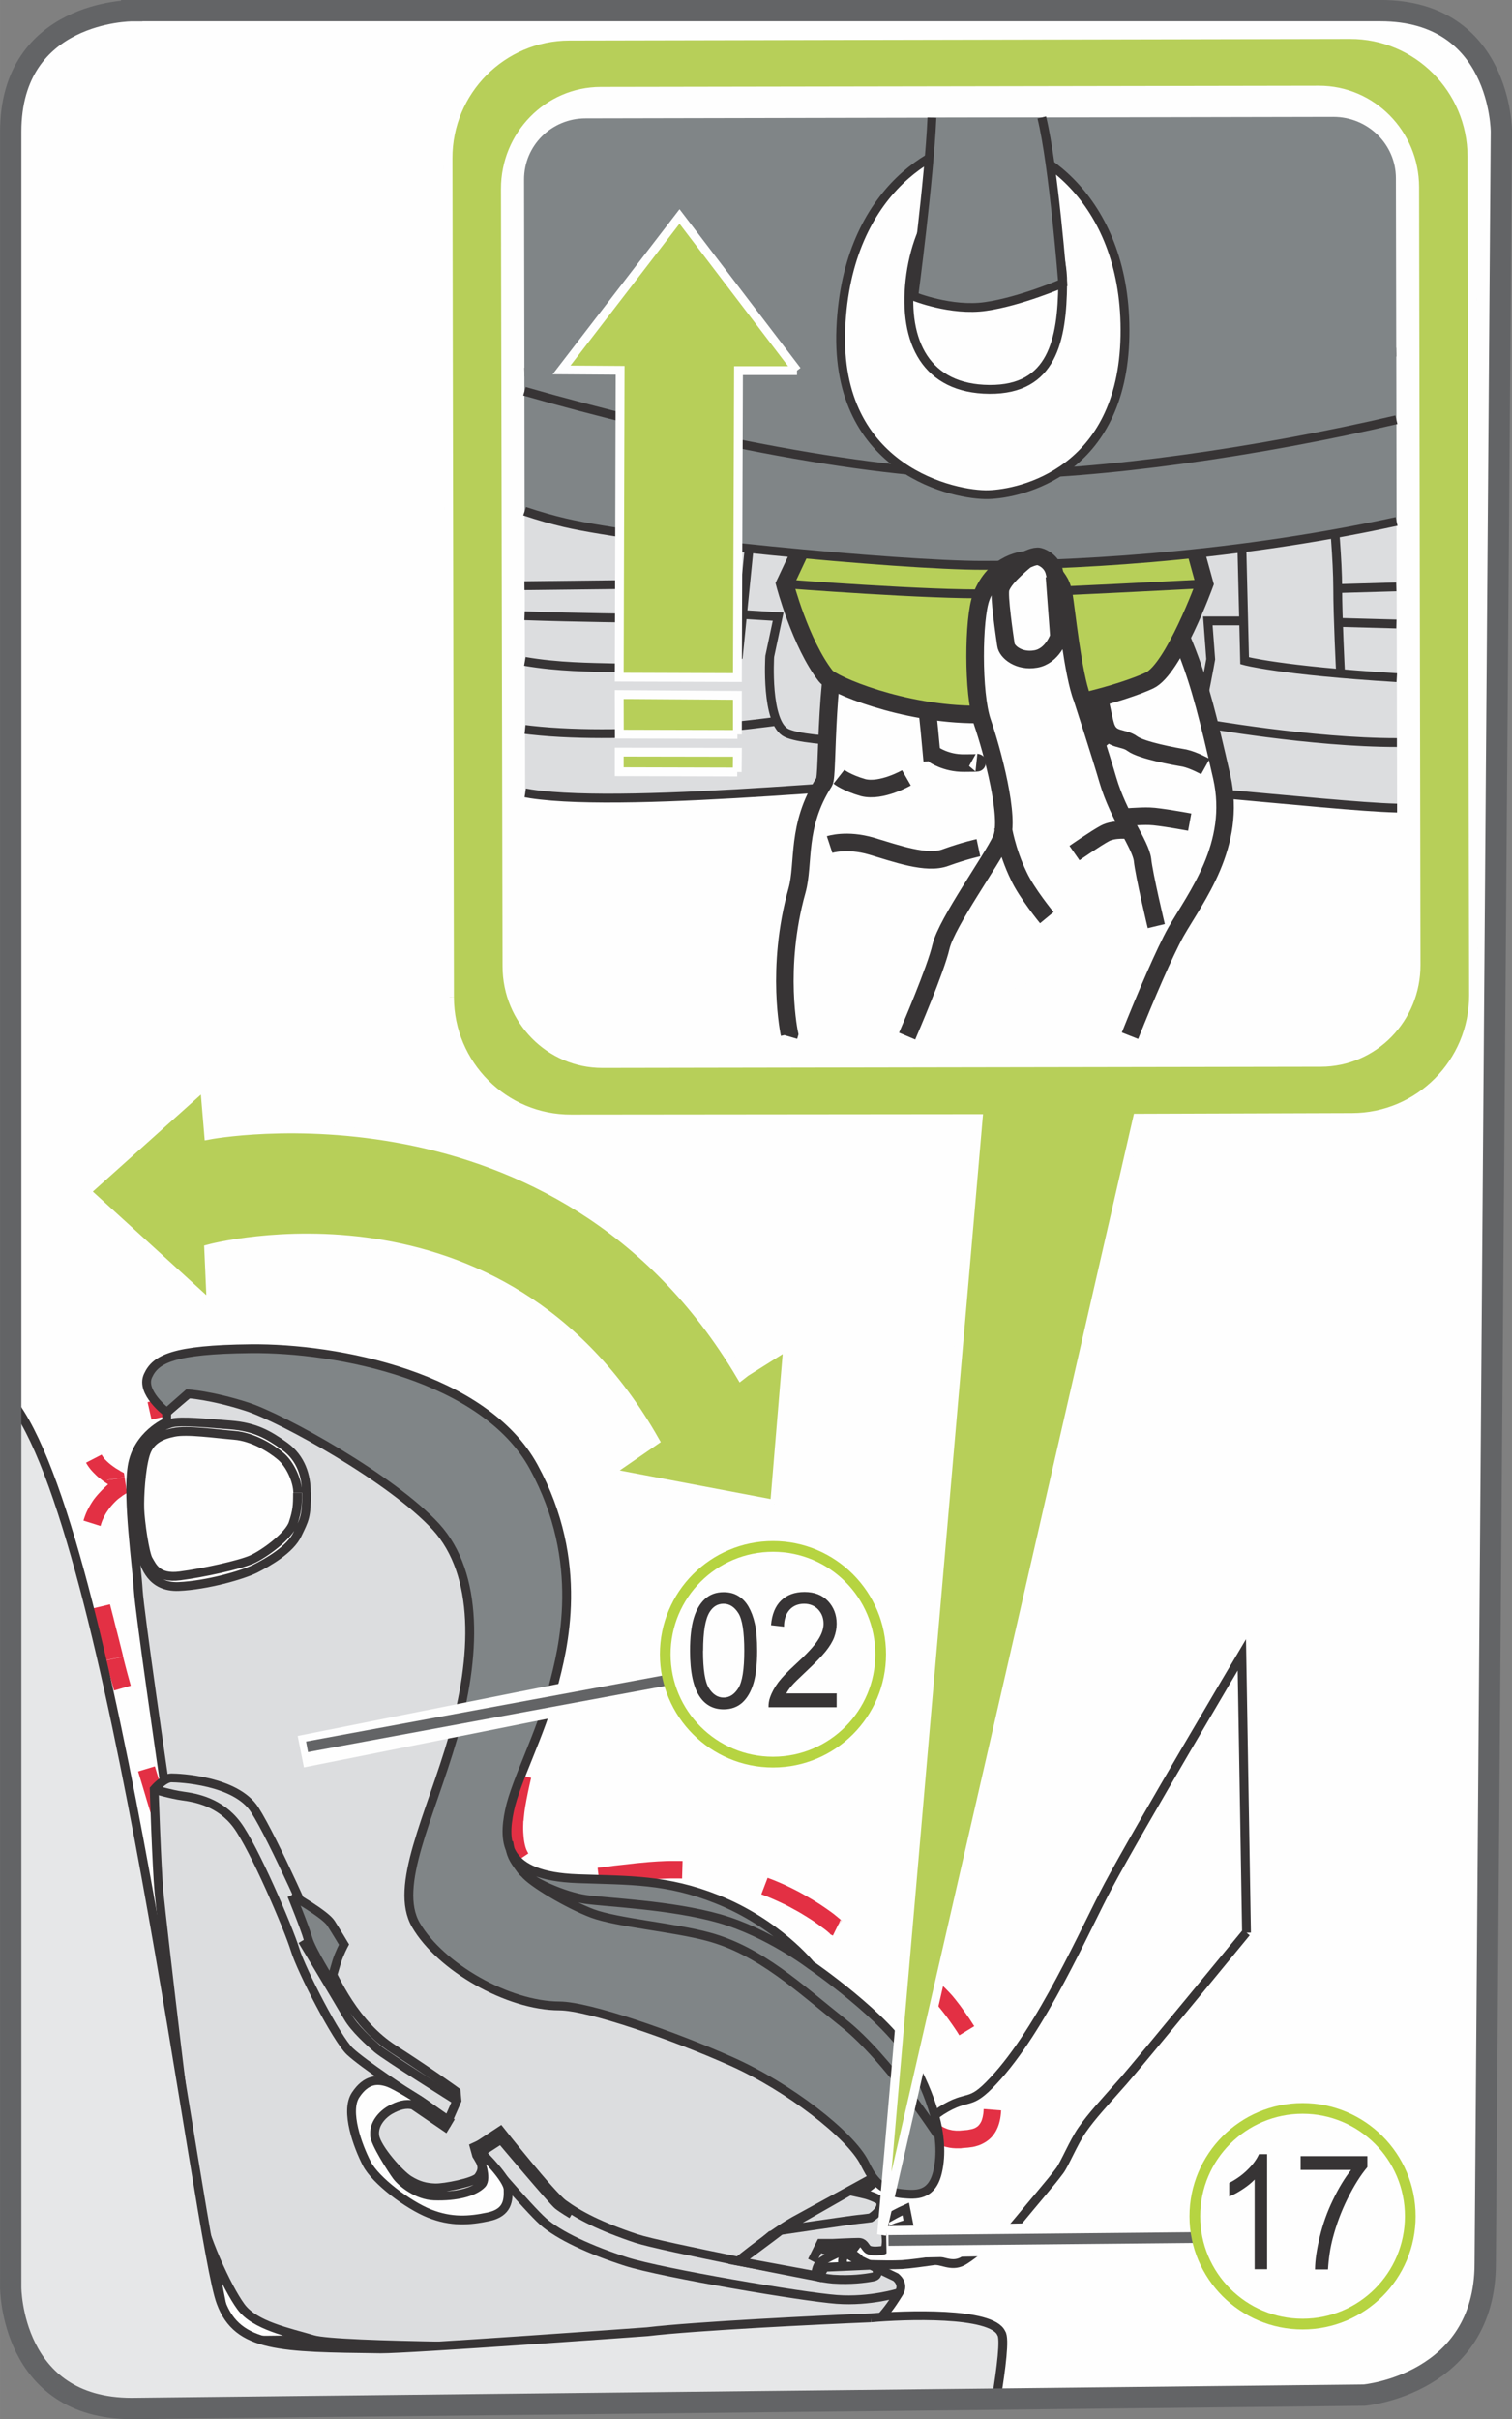
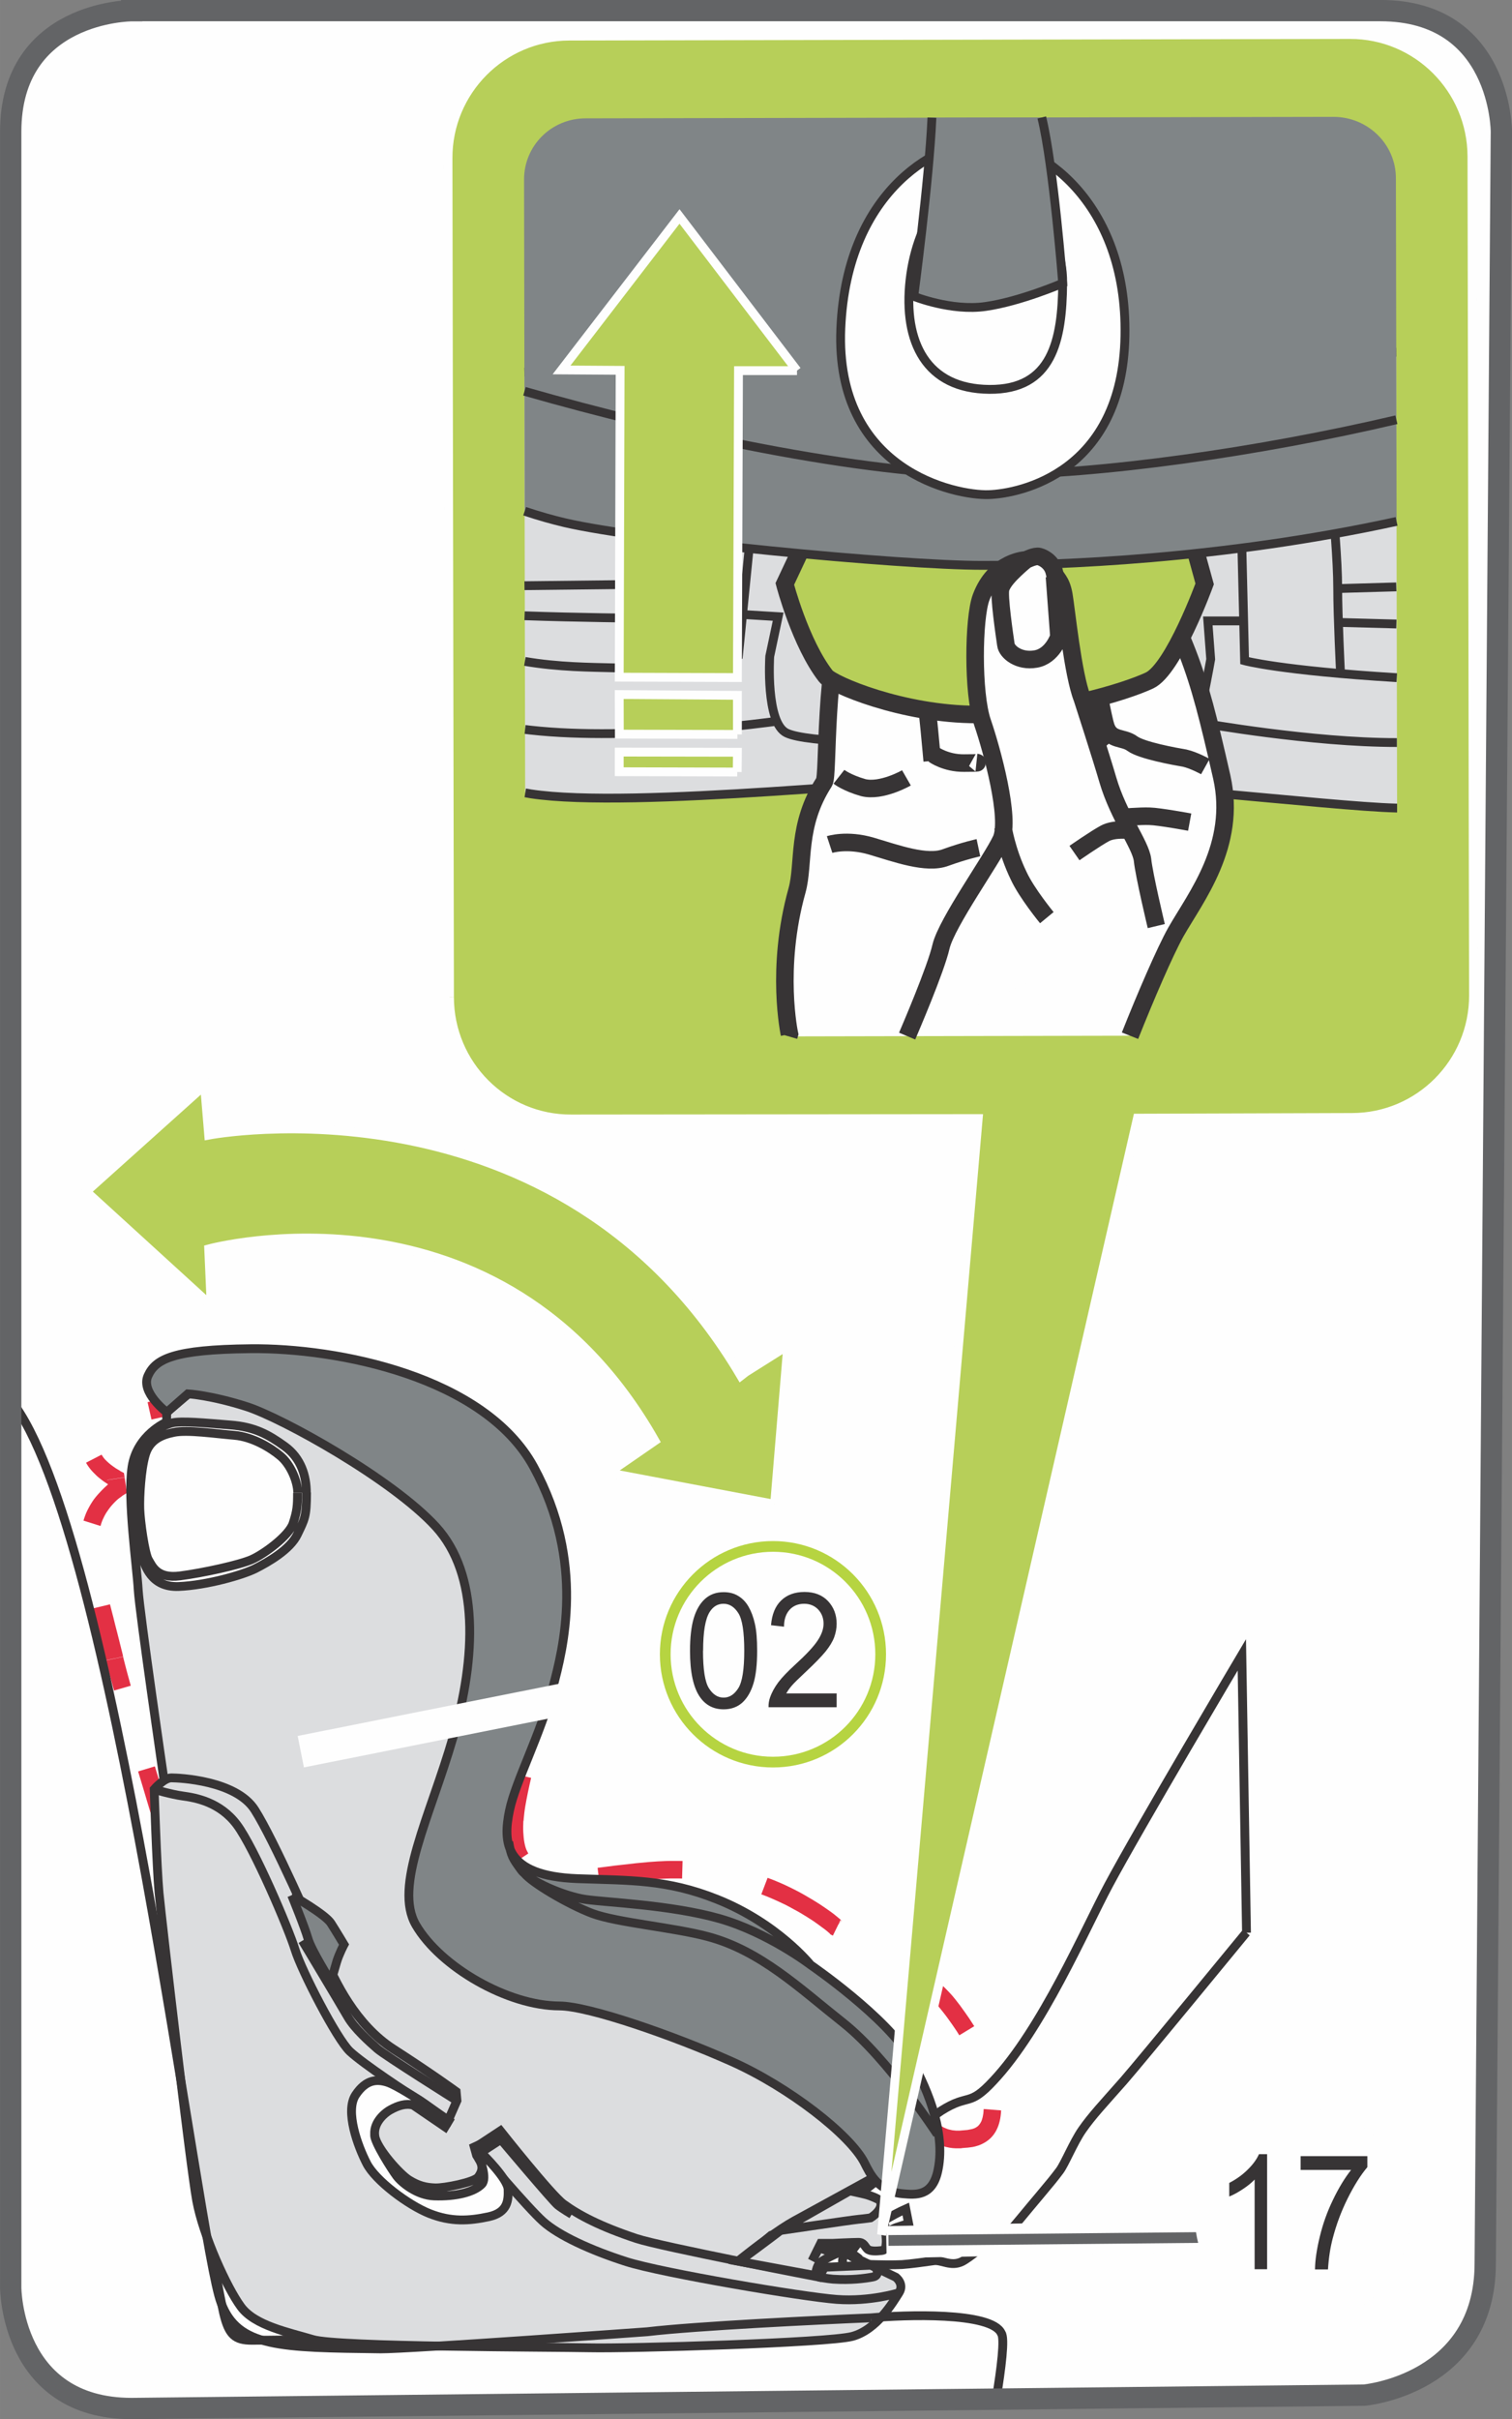
<svg xmlns="http://www.w3.org/2000/svg" xml:space="preserve" width="25mm" height="39.974mm" version="1.1" style="shape-rendering:geometricPrecision; text-rendering:geometricPrecision; image-rendering:optimizeQuality; fill-rule:evenodd; clip-rule:evenodd" viewBox="0 0 152.51 243.86">
  <rect x="0" y="0" width="152.51" height="243.86" fill="#808080" stroke="none" />
  <defs>
    <style type="text/css">
   
    .str6 {stroke:#FEFEFE;stroke-width:3.23;stroke-miterlimit:4}
    .str5 {stroke:#636466;stroke-width:2.15;stroke-miterlimit:4}
    .str7 {stroke:#636466;stroke-width:1.08;stroke-miterlimit:4}
    .str8 {stroke:#B6D441;stroke-width:1.08;stroke-miterlimit:2.613}
    .str4 {stroke:#373435;stroke-width:1.77;stroke-miterlimit:10}
    .str3 {stroke:#FEFEFE;stroke-width:0.89;stroke-miterlimit:10}
    .str2 {stroke:#FEFEFE;stroke-width:0.89;stroke-miterlimit:4}
    .str1 {stroke:#373435;stroke-width:0.89;stroke-miterlimit:10}
    .str0 {stroke:#373435;stroke-width:0.89;stroke-miterlimit:4}
    .fil8 {fill:none}
    .fil1 {fill:none;fill-rule:nonzero}
    .fil7 {fill:#B7CF59}
    .fil0 {fill:#FEFEFE;fill-rule:nonzero}
    .fil5 {fill:#E6E7E8;fill-rule:nonzero}
    .fil3 {fill:#DCDDDF;fill-rule:nonzero}
    .fil9 {fill:#373435;fill-rule:nonzero}
    .fil2 {fill:#E33044;fill-rule:nonzero}
    .fil6 {fill:#B7CF59;fill-rule:nonzero}
    .fil4 {fill:#808587;fill-rule:nonzero}
   
  </style>
  </defs>
  <g id="Слой_x0020_1">
    <path class="fil0" d="M13.28 1.08c0,0 -12.2,0 -12.2,12.2l0 217.3c0,0 0,12.2 12.2,12.2l124.33 -1.35c0,0 12.2,-1.08 12.2,-13.28l1.63 -214.88c0,0 0,-12.2 -12.2,-12.2l-125.96 0z" />
    <path class="fil0" d="M125.71 194.8c0,0 -10.69,13.02 -12.38,14.95 -2.08,2.36 -3.17,3.5 -4.18,4.95 -0.87,1.25 -1.78,3.49 -2.28,4.13 -0.51,0.68 -0.91,1.17 -2.01,2.48 -1.11,1.3 -3.02,3.69 -3.63,4.24 -0.58,0.53 -1.84,0.68 -1.84,0.68 0,0 -1.63,1.38 -2.36,1.74 -1.12,0.54 -2.04,-0.19 -2.83,-0.09 -0.82,0.12 -2.43,0.34 -3.22,0.39 -1.98,0.08 -3.72,-0.06 -3.86,-0.01 -1.26,0.59 -2.8,0.39 -1.84,-1.18 0.99,-1.61 2.39,-1.68 3.66,-1.8 0.16,-0.01 0.99,-0.59 1.47,-0.75 1.1,-0.36 1.24,-0.39 1.24,-0.39l-0.29 -1.48c0,0 -0.73,0.32 -1.72,0.89 -1.66,0.96 -2.38,0.66 -2.38,0.66 0,0 -1.08,0.44 -1.54,-0.27 -0.52,-0.76 0.24,-1.64 0.24,-1.64 0,0 0.2,-0.54 0.4,-0.79 0.23,-0.25 1.97,-1.63 2.74,-2.2 0.76,-0.56 1.13,-1.14 1.13,-1.14 0,0 0.05,-1.93 0.06,-2.89 -0.01,-1.4 0.66,-1.85 1.19,-1.48 0.62,0.43 0.91,0.96 0.91,0.96 0,0 1.5,-1.31 2.57,-2.01 2.81,-1.77 2.73,-0.3 5.24,-3.01 4.9,-5.21 9.23,-15.24 11.6,-19.68 3.08,-5.76 13.46,-23.25 13.46,-23.25l0.47 28.01z" />
    <path class="fil1 str0" d="M125.71 194.8c0,0 -10.69,13.02 -12.38,14.95 -2.08,2.36 -3.17,3.5 -4.18,4.95 -0.87,1.25 -1.78,3.49 -2.28,4.13 -0.51,0.68 -0.91,1.17 -2.01,2.48 -1.11,1.3 -3.02,3.69 -3.63,4.24 -0.58,0.53 -1.84,0.68 -1.84,0.68 0,0 -1.63,1.38 -2.36,1.74 -1.12,0.54 -2.04,-0.19 -2.83,-0.09 -0.82,0.12 -2.43,0.34 -3.22,0.39 -1.98,0.08 -3.72,-0.06 -3.86,-0.01 -1.26,0.59 -2.8,0.39 -1.84,-1.18 0.99,-1.61 2.39,-1.68 3.66,-1.8 0.16,-0.01 0.99,-0.59 1.47,-0.75 1.1,-0.36 1.24,-0.39 1.24,-0.39l-0.29 -1.48c0,0 -0.73,0.32 -1.72,0.89 -1.66,0.96 -2.38,0.66 -2.38,0.66 0,0 -1.08,0.44 -1.54,-0.27 -0.52,-0.76 0.24,-1.64 0.24,-1.64 0,0 0.2,-0.54 0.4,-0.79 0.23,-0.25 1.97,-1.63 2.74,-2.2 0.76,-0.56 1.13,-1.14 1.13,-1.14 0,0 0.05,-1.93 0.06,-2.89 -0.01,-1.4 0.66,-1.85 1.19,-1.48 0.62,0.43 0.91,0.96 0.91,0.96 0,0 1.5,-1.31 2.57,-2.01 2.81,-1.77 2.73,-0.3 5.24,-3.01 4.9,-5.21 9.23,-15.24 11.6,-19.68 3.08,-5.76 13.46,-23.25 13.46,-23.25l0.47 28.01" />
    <path class="fil2" d="M97.02 216.54l-0 0 -0.16 0.01 -0.16 0 -0.16 0 -0.16 -0 -0.15 -0.01 -0.15 -0.01 -0.15 -0.02 -0.15 -0.02 -0.14 -0.03 -0.14 -0.03 -0.14 -0.03 -0.13 -0.04 -0.13 -0.04 -0.12 -0.04 -0.13 -0.05 -0.13 -0.05 -0.12 -0.05 -0.11 -0.05 -0.11 -0.06 -0.11 -0.06 -0.11 -0.06 -0.1 -0.06 -0.1 -0.06 -0.1 -0.07 -0.1 -0.07 -0.1 -0.07 -0.09 -0.07 -0.09 -0.07 -0.09 -0.07 -0.08 -0.07 -0.08 -0.07 -0.08 -0.07 1.22 -1.28 0.06 0.05 0.06 0.05 0.06 0.05 0.06 0.05 0.06 0.05 0.06 0.05 0.06 0.04 0.06 0.04 0.07 0.04 0.07 0.04 0.06 0.04 0.07 0.04 0.07 0.04 0.07 0.03 0.07 0.03 0.07 0.03 0.07 0.03 0.08 0.03 0.08 0.03 0.08 0.02 0.08 0.02 0.09 0.02 0.09 0.02 0.09 0.02 0.09 0.01 0.1 0.01 0.1 0.01 0.1 0.01 0.11 0 0.11 0 0.11 -0 0.12 -0.01 -0 0 0.12 1.77zm0 0l-0 0 0.06 -0 -0.06 0zm3.94 -3.52l0 0 -0.03 0.27 -0.04 0.26 -0.05 0.24 -0.06 0.23 -0.07 0.22 -0.08 0.21 -0.09 0.2 -0.1 0.19 -0.11 0.18 -0.12 0.17 -0.13 0.16 -0.14 0.15 -0.14 0.13 -0.15 0.12 -0.15 0.11 -0.16 0.1 -0.16 0.09 -0.16 0.08 -0.16 0.07 -0.16 0.06 -0.16 0.05 -0.15 0.04 -0.15 0.04 -0.15 0.03 -0.15 0.02 -0.15 0.02 -0.14 0.02 -0.14 0.01 -0.13 0.01 -0.13 0.01 -0.13 0.01 -0.12 0.01 -0.12 -1.77 0.12 -0.01 0.12 -0.01 0.12 -0.01 0.12 -0.01 0.11 -0.01 0.11 -0.01 0.11 -0.02 0.1 -0.02 0.1 -0.02 0.1 -0.02 0.09 -0.02 0.09 -0.03 0.08 -0.03 0.08 -0.03 0.07 -0.04 0.07 -0.04 0.06 -0.04 0.06 -0.04 0.06 -0.05 0.05 -0.05 0.05 -0.06 0.05 -0.06 0.05 -0.07 0.05 -0.08 0.05 -0.09 0.05 -0.1 0.04 -0.12 0.04 -0.13 0.04 -0.15 0.03 -0.16 0.03 -0.18 0.02 -0.19 0 0 1.76 0.14zm0 0l0 0 -0 0.06 0 -0.06zm0.02 -0.29l-0.02 0.29 -1.76 -0.14 0.02 -0.29 1.76 0.14zm-4.61 -11.18l0 0 0.24 0.31 0.24 0.31 0.23 0.32 0.23 0.32 0.23 0.33 0.23 0.33 0.22 0.34 0.22 0.34 0.06 0.09 -1.51 0.92 -0.04 -0.07 -0.2 -0.32 -0.21 -0.31 -0.21 -0.31 -0.22 -0.31 -0.22 -0.31 -0.22 -0.3 -0.23 -0.3 -0.23 -0.29 0 0 1.39 -1.09zm-4.15 -3.67l0.02 0.02 0.48 0.34 0.47 0.35 0.46 0.35 0.45 0.36 0.43 0.36 0.41 0.37 0.39 0.37 0.37 0.38 0.35 0.38 0.32 0.39 -1.39 1.09 -0.26 -0.32 -0.29 -0.32 -0.32 -0.33 -0.35 -0.33 -0.38 -0.33 -0.4 -0.34 -0.42 -0.33 -0.43 -0.33 -0.45 -0.33 -0.45 -0.33 -0.02 -0.02 1.01 -1.45zm-7.34 -4.27l-0.21 -0.15 0.03 0.01 0.07 0.04 0.02 0.01 -0.78 1.59 -0.02 -0.01 -0.07 -0.03 -0.02 -0.01 -0.21 -0.15 1.19 -1.3zm-0.98 1.45l-0.12 -0.06 -0.1 -0.09 0.21 0.15zm-6.5 -5.78l0.2 0.07 0.52 0.2 0.5 0.21 0.48 0.21 0.46 0.22 0.45 0.22 0.43 0.22 0.41 0.22 0.39 0.22 0.37 0.22 0.36 0.21 0.34 0.21 0.32 0.2 0.3 0.2 0.28 0.19 0.26 0.18 0.24 0.17 0.22 0.16 0.2 0.15 0.17 0.14 0.15 0.12 0.13 0.11 0.11 0.09 0.09 0.08 0.06 0.06 0.04 0.03 0.02 0.02 -1.19 1.3 -0 -0 -0.03 -0.03 -0.05 -0.04 -0.07 -0.06 -0.09 -0.08 -0.11 -0.09 -0.14 -0.11 -0.16 -0.12 -0.18 -0.13 -0.2 -0.15 -0.22 -0.16 -0.24 -0.17 -0.26 -0.18 -0.28 -0.18 -0.3 -0.19 -0.31 -0.19 -0.33 -0.2 -0.35 -0.2 -0.37 -0.2 -0.38 -0.21 -0.4 -0.21 -0.42 -0.2 -0.43 -0.2 -0.45 -0.2 -0.47 -0.2 -0.48 -0.19 -0.2 -0.07 0.63 -1.65zm-17.14 -1l0.32 -0.04 0.47 -0.06 0.46 -0.06 0.46 -0.06 0.45 -0.05 0.45 -0.05 0.44 -0.05 0.44 -0.05 0.44 -0.05 0.43 -0.04 0.43 -0.04 0.43 -0.04 0.43 -0.03 0.43 -0.03 0.43 -0.02 0.43 -0.02 0.43 -0.01 0.44 -0 0.44 0 0.34 0.01 -0.05 1.77 -0.31 -0.01 -0.41 -0 -0.41 0 -0.41 0.01 -0.41 0.02 -0.41 0.02 -0.41 0.03 -0.41 0.03 -0.41 0.03 -0.42 0.04 -0.42 0.04 -0.42 0.05 -0.43 0.05 -0.44 0.05 -0.44 0.05 -0.45 0.05 -0.45 0.06 -0.46 0.06 -0.47 0.06 -0.32 0.04 -0.21 -1.76zm-7.47 -4.75l0 -0 -0.01 0.29 -0.01 0.29 -0 0.28 0.01 0.28 0.02 0.27 0.02 0.26 0.03 0.26 0.04 0.25 0.05 0.24 0.06 0.23 0.07 0.21 0.09 0.2 0.1 0.19 0.03 0.05 -1.47 0.98 -0.1 -0.17 -0.16 -0.31 -0.13 -0.31 -0.11 -0.32 -0.09 -0.32 -0.07 -0.33 -0.06 -0.33 -0.04 -0.33 -0.03 -0.33 -0.02 -0.33 -0.01 -0.33 0 -0.33 0.01 -0.32 0.01 -0.32 0 -0 1.76 0.1zm-1.76 -0.09l0 -0 0 -0.05 -0 0.05zm2.54 -4.22l-0.08 0.35 -0.09 0.39 -0.08 0.38 -0.08 0.37 -0.07 0.36 -0.07 0.35 -0.06 0.34 -0.06 0.33 -0.05 0.32 -0.04 0.3 -0.03 0.29 -0.03 0.28 -0.02 0.26 -1.76 -0.1 0.02 -0.32 0.03 -0.32 0.04 -0.33 0.05 -0.34 0.05 -0.35 0.06 -0.35 0.07 -0.36 0.07 -0.37 0.08 -0.38 0.08 -0.38 0.09 -0.39 0.09 -0.39 0.08 -0.35 1.72 0.4zm1.7 -8.6l0 0 -0.02 0.18 -1.75 -0.22 0.02 -0.15 0 0 1.76 0.19zm0 0l0 0 -0.01 0.08 0.01 -0.09zm0.1 -8.51l0 0.01 0.07 0.72 0.06 0.7 0.04 0.68 0.02 0.66 0.01 0.64 -0 0.62 -0.01 0.6 -0.02 0.58 -0.03 0.55 -0.03 0.53 -0.04 0.5 -0.04 0.47 -0.04 0.45 -0.04 0.42 -0.04 0.39 -1.76 -0.19 0.04 -0.38 0.04 -0.41 0.04 -0.43 0.04 -0.46 0.04 -0.48 0.03 -0.51 0.03 -0.53 0.02 -0.55 0.01 -0.57 0 -0.59 -0.01 -0.61 -0.02 -0.63 -0.04 -0.64 -0.05 -0.66 -0.07 -0.67 -0 -0.01 1.75 -0.2zm-5.54 -13.75l0 0 0.62 0.84 0.57 0.84 0.53 0.84 0.49 0.84 0.45 0.84 0.41 0.84 0.13 0.29 -1.62 0.7 -0.11 -0.23 -0.39 -0.78 -0.42 -0.79 -0.46 -0.79 -0.5 -0.79 -0.54 -0.79 -0.58 -0.79 0 0 1.4 -1.07zm-1.74 -1.91l0.38 0.36 0.7 0.75 0.65 0.8 -1.4 1.07 -0.58 -0.71 -0.62 -0.67 -0.38 -0.36 1.25 -1.25zm-16.07 -6.23l0.95 0.11 1.09 0.15 1.08 0.18 1.08 0.21 1.07 0.24 1.06 0.27 1.05 0.3 1.03 0.34 0.07 0.03 -0.64 1.65 -0.01 -0 -0.97 -0.32 -0.99 -0.29 -1.01 -0.26 -1.02 -0.23 -1.03 -0.2 -1.04 -0.17 -1.04 -0.15 -0.95 -0.11 0.22 -1.76zm-13.08 0.33l0 -0 0.85 -0.13 0.88 -0.12 0.91 -0.1 0.94 -0.09 0.86 -0.06 0.11 1.77 -0.83 0.06 -0.91 0.08 -0.88 0.1 -0.84 0.11 -0.81 0.12 0 -0 -0.29 -1.75zm0 0l0 -0 0.16 -0.03 -0.17 0.03zm-4.06 0.79l0.31 -0.07 0.55 -0.12 0.58 -0.12 0.61 -0.12 0.64 -0.12 0.67 -0.12 0.71 -0.12 0.29 1.75 -0.69 0.12 -0.66 0.12 -0.62 0.12 -0.59 0.12 -0.56 0.12 -0.53 0.12 -0.31 0.07 -0.39 -1.73zm-4.06 7.84l0.45 0.65 -0.02 -0.01 -0.03 -0.01 -0.05 -0.03 -0.06 -0.04 -0.07 -0.04 -0.08 -0.05 -0.1 -0.06 -0.11 -0.07 -0.12 -0.08 -0.12 -0.08 -0.13 -0.09 -0.13 -0.1 -0.14 -0.11 -0.14 -0.11 -0.14 -0.12 -0.14 -0.13 -0.14 -0.14 -0.14 -0.14 -0.14 -0.15 -0.14 -0.16 -0.13 -0.17 -0.13 -0.18 -0.12 -0.19 -0.07 -0.13 1.57 -0.81 0.02 0.04 0.06 0.1 0.07 0.1 0.08 0.11 0.09 0.11 0.1 0.1 0.1 0.1 0.11 0.1 0.11 0.1 0.11 0.09 0.11 0.09 0.11 0.08 0.11 0.08 0.1 0.07 0.1 0.07 0.09 0.06 0.09 0.05 0.08 0.05 0.07 0.04 0.06 0.03 0.04 0.03 0.03 0.02 0.02 0.01 -0 0 0.45 0.65 -1.75 0.26zm1.29 -0.91l0.39 0.21 0.07 0.44 -0.45 -0.65zm0.6 1.64l-0.41 0.89 -1.33 -0.62 -0.15 -0.99 1.75 -0.26 0.15 0.99zm0 0l0.09 0.58 -0.5 0.31 0.41 -0.89zm-4.29 3.38l0.06 -0.21 0.1 -0.29 0.11 -0.28 0.12 -0.26 0.13 -0.25 0.13 -0.24 0.14 -0.23 0.14 -0.22 0.14 -0.2 0.15 -0.19 0.15 -0.18 0.15 -0.17 0.15 -0.16 0.14 -0.15 0.14 -0.14 0.13 -0.13 0.13 -0.12 0.12 -0.11 0.11 -0.1 0.11 -0.08 0.1 -0.07 0.09 -0.06 0.08 -0.05 0.06 -0.04 0.05 -0.03 0.04 -0.03 0.02 -0.01 0.92 1.51 0 -0 -0.01 0 -0.03 0.02 -0.04 0.03 -0.05 0.04 -0.06 0.04 -0.07 0.05 -0.08 0.06 -0.09 0.07 -0.09 0.08 -0.1 0.09 -0.1 0.1 -0.11 0.11 -0.11 0.12 -0.11 0.12 -0.11 0.13 -0.11 0.14 -0.11 0.15 -0.11 0.16 -0.11 0.16 -0.1 0.17 -0.1 0.18 -0.09 0.19 -0.09 0.19 -0.08 0.2 -0.07 0.21 -0.06 0.21 -1.68 -0.53zm2.26 14.08l-0 -0 -0.04 -0.21 -0.05 -0.23 -0.06 -0.26 -0.07 -0.29 -0.08 -0.31 -0.08 -0.33 -0.09 -0.35 -0.09 -0.36 -0.1 -0.38 -0.1 -0.39 -0.1 -0.4 -0.11 -0.41 -0.11 -0.42 -0.11 -0.43 -0.11 -0.44 -0.01 -0.03 1.72 -0.41 0.01 0.02 0.11 0.43 0.11 0.43 0.11 0.42 0.1 0.41 0.1 0.4 0.1 0.39 0.1 0.38 0.09 0.36 0.09 0.35 0.08 0.33 0.08 0.31 0.07 0.29 0.07 0.27 0.06 0.25 0.05 0.23 -0 -0 -1.73 0.36zm0 0l-0 -0 -0.03 -0.13 0.03 0.13zm0.82 3.03l-0.12 -0.43 -0.16 -0.58 -0.15 -0.53 -0.13 -0.47 -0.11 -0.41 -0.08 -0.34 -0.06 -0.27 1.73 -0.36 0.05 0.22 0.08 0.31 0.1 0.39 0.12 0.46 0.14 0.52 0.16 0.58 0.12 0.43 -1.7 0.49zm4.78 15.89l-0.08 -0.18 -0.01 -0.05 -0.04 -0.14 -0.07 -0.22 -0.09 -0.3 -0.11 -0.38 -0.14 -0.44 -0.15 -0.51 -0.17 -0.57 -0.19 -0.62 -0.2 -0.66 -0.21 -0.7 -0.22 -0.74 -0.23 -0.77 -0.24 -0.79 -0.2 -0.66 1.69 -0.51 0.2 0.66 0.24 0.79 0.23 0.76 0.22 0.74 0.21 0.7 0.2 0.66 0.19 0.62 0.17 0.56 0.15 0.51 0.14 0.44 0.11 0.38 0.09 0.3 0.07 0.22 0.04 0.14 0.01 0.05 -0.08 -0.18 -1.53 0.88zm0 0l-0.05 -0.09 -0.03 -0.1 0.08 0.18zm0.31 0.54l-0.31 -0.54 1.53 -0.88 0.31 0.54 -1.53 0.88zm8.1 10.57l-1.41 1.05 -0.12 -0.16 -2.35 -4.09 1.53 -0.88 2.35 4.09zm-1.41 1.05l-0.07 -0.08 -0.05 -0.09 0.12 0.16zm2.57 2.76l-2.57 -2.76 1.29 -1.21 2.57 2.76 -1.29 1.21zm11.56 12.43l-5.78 -6.21 1.29 -1.21 5.78 6.21 -1.29 1.21zm11.83 9.69l-0.97 1.43 -0.29 -0.2 -4.67 -4.8 1.26 -1.24 4.67 4.8zm-0.97 1.43l-0.16 -0.07 -0.13 -0.13 0.29 0.2zm1.65 0.7l-1.65 -0.7 0.68 -1.63 1.65 0.7 -0.68 1.63zm11.59 2.97l-0.68 1.63 -3.09 -1.31 0.68 -1.63 3.09 1.31z" />
    <path class="fil1 str0" d="M31.57 235.83c0,0 -4.49,0.07 -6.17,0.07 -1.68,0 -2.32,-0.52 -2.84,-2.72 -0.52,-2.2 -1.68,-9.07 -1.68,-9.07" />
    <path class="fil3" d="M89.48 218.74c0,0 -9.61,-12.77 -14.98,-13.65 -5.37,-0.88 -21.48,-6.13 -21.48,-6.13l-8.74 -7.64 4.13 -19.29 -1.75 -21.91 -13.49 -7.64 -13.24 -2.76 -3.12 2.63 0 1c0,0 -2.99,1.25 -3.49,4.51 -0.5,3.26 0.5,10.14 0.62,12.4 0.13,2.25 2.62,19.28 2.62,19.28l5 12.9 12.67 18.61 7.8 10.94 11.61 7.14 17.36 1.63c0,0 6.12,-5.26 9.11,-6.89 2.99,-1.63 9.36,-5.13 9.36,-5.13z" />
    <path class="fil1 str1" d="M89.48 218.74c0,0 -9.61,-12.77 -14.98,-13.65 -5.37,-0.88 -21.48,-6.13 -21.48,-6.13l-8.74 -7.64 4.13 -19.29 -1.75 -21.91 -13.49 -7.64 -13.24 -2.76 -3.12 2.63 0 1c0,0 -2.99,1.25 -3.49,4.51 -0.5,3.26 0.5,10.14 0.62,12.4 0.13,2.25 2.62,19.28 2.62,19.28l5 12.9 12.67 18.61 7.8 10.94 11.61 7.14 17.36 1.63c0,0 6.12,-5.26 9.11,-6.89 2.99,-1.63 9.36,-5.13 9.36,-5.13" />
    <path class="fil3" d="M86.55 227.72l3.8 1.82c0,0 0.9,0.66 0.33,1.57 -0.58,0.92 -2.23,3.73 -4.71,4.4 -2.47,0.66 -22.62,1.24 -26.5,1.15 -3.88,-0.08 -25.43,-0.08 -27.9,-0.83 -2.48,-0.74 -5.87,-1.4 -7.27,-3.31 -1.4,-1.9 -3.8,-7.12 -4.46,-10.68 -0.66,-3.56 -3.55,-28.4 -3.8,-31.05 -0.24,-2.64 -0.49,-10.43 -0.49,-10.43 0,0 0.99,-1.15 1.73,-1.15 0.75,0 6.53,0.24 8.42,3.23 1.9,2.98 5.95,12.17 7.02,14.74 1.07,2.57 3.17,6.92 6.94,9.35 3.92,2.52 6.35,4.3 6.35,4.3l0.08 0.91 -0.91 2.07c0,0 -2.31,-0.99 -2.72,-1.49 -0.41,-0.5 -4.7,-0.5 -4.7,-0.5l-0.91 3.89 2.56 4.88 5.45 1.74 5.54 -0.91 -1.49 -3.48 -0.58 -1.74 2.14 -1.41c0,0 5.1,6.45 6.36,7.37 1.56,1.14 3.72,2.27 7.35,3.48 2.54,0.84 18.42,3.89 18.42,3.89l0.57 -0.99 3.88 -0.17 -0.49 -0.66z" />
    <path class="fil1 str1" d="M86.55 227.72l3.8 1.82c0,0 0.9,0.66 0.33,1.57 -0.58,0.92 -2.23,3.73 -4.71,4.4 -2.47,0.66 -22.62,1.24 -26.5,1.15 -3.88,-0.08 -25.43,-0.08 -27.9,-0.83 -2.48,-0.74 -5.87,-1.4 -7.27,-3.31 -1.4,-1.9 -3.8,-7.12 -4.46,-10.68 -0.66,-3.56 -3.55,-28.4 -3.8,-31.05 -0.24,-2.64 -0.49,-10.43 -0.49,-10.43 0,0 0.99,-1.15 1.73,-1.15 0.75,0 6.53,0.24 8.42,3.23 1.9,2.98 5.95,12.17 7.02,14.74 1.07,2.57 3.17,6.92 6.94,9.35 3.92,2.52 6.35,4.3 6.35,4.3l0.08 0.91 -0.91 2.07c0,0 -2.31,-0.99 -2.72,-1.49 -0.41,-0.5 -4.7,-0.5 -4.7,-0.5l-0.91 3.89 2.56 4.88 5.45 1.74 5.54 -0.91 -1.49 -3.48 -0.58 -1.74 2.14 -1.41c0,0 5.1,6.45 6.36,7.37 1.56,1.14 3.72,2.27 7.35,3.48 2.54,0.84 18.42,3.89 18.42,3.89l0.57 -0.99 3.88 -0.17 -0.49 -0.66" />
    <path class="fil4" d="M29.42 191.04c0,0 3.38,1.91 3.96,2.82 0.58,0.91 1.32,2.15 1.32,2.15 0,0 -0.49,0.92 -0.74,1.74 -0.24,0.83 -0.58,1.99 -0.58,1.99 0,0 -1.98,-3.15 -2.31,-4.31 -0.33,-1.16 -1.65,-4.39 -1.65,-4.39z" />
    <path class="fil1 str0" d="M29.42 191.04c0,0 3.38,1.91 3.96,2.82 0.58,0.91 1.32,2.15 1.32,2.15 0,0 -0.49,0.92 -0.74,1.74 -0.24,0.83 -0.58,1.99 -0.58,1.99 0,0 -1.98,-3.15 -2.31,-4.31 -0.33,-1.16 -1.65,-4.39 -1.65,-4.39m61.26 40.07c0,0 -2.89,0.92 -6.28,0.67 -3.38,-0.25 -17.58,-2.65 -21.21,-3.8 -3.63,-1.16 -6.85,-2.65 -8.42,-4.06 -1.57,-1.41 -6.19,-6.87 -6.19,-6.87m-3.38 -3.23c0,0 -2.47,-1.91 -3.22,-2.32 -0.74,-0.41 -5.37,-3.48 -6.69,-4.72 -1.32,-1.24 -4.87,-8.11 -5.53,-10.26 -0.66,-2.15 -4.13,-10.26 -5.86,-12.58 -1.73,-2.32 -4.21,-2.73 -5.45,-2.9 -1.24,-0.17 -2.89,-0.67 -2.89,-0.67" />
    <path class="fil0" d="M43.01 212.18c-0.57,-0.4 -3.02,-2.01 -3.97,-2.3 -0.95,-0.29 -2.09,-0.34 -3.17,1.29 -1.09,1.64 0.23,5.19 1.12,6.91 0.88,1.72 4.17,4.19 6.34,5.05 2.18,0.86 3.98,0.74 5.95,0.32 1.97,-0.43 2,-1.69 1.97,-2.76 -0.03,-1.06 -2.52,-3.5 -2.52,-3.5l-0.41 -0.99 -0.48 0.22 0.23 0.83c0,0 0.25,0.4 0.37,0.63 0.28,0.56 0.2,1.01 -0.2,1.56 -0.4,0.54 -3.4,1.13 -4.34,1.1 -0.95,-0.03 -1.69,-0.21 -2.63,-0.79 -0.94,-0.57 -3.26,-3.18 -3.46,-4.41 -0.2,-1.24 0.8,-2.24 1.57,-2.67 0.77,-0.43 1.56,-0.68 2.3,-0.47l3.21 2.19 0.38 -0.63 -2.27 -1.58z" />
    <path class="fil1 str0" d="M43.01 212.18c-0.57,-0.4 -3.02,-2.01 -3.97,-2.3 -0.95,-0.29 -2.09,-0.34 -3.17,1.29 -1.09,1.64 0.23,5.19 1.12,6.91 0.88,1.72 4.17,4.19 6.34,5.05 2.18,0.86 3.98,0.74 5.95,0.32 1.97,-0.43 2,-1.69 1.97,-2.76 -0.03,-1.06 -2.52,-3.5 -2.52,-3.5l-0.41 -0.99 -0.48 0.22 0.23 0.83c0,0 0.25,0.4 0.37,0.63 0.28,0.56 0.2,1.01 -0.2,1.56 -0.4,0.54 -3.4,1.13 -4.34,1.1 -0.95,-0.03 -1.69,-0.21 -2.63,-0.79 -0.94,-0.57 -3.26,-3.18 -3.46,-4.41 -0.2,-1.24 0.8,-2.24 1.57,-2.67 0.77,-0.43 1.56,-0.68 2.3,-0.47l3.21 2.19 0.38 -0.63 -2.27 -1.58m5.07 5.07l2.46 -1.6 -0.07 -0.85m-2.05 2.86c0,0 0.75,1.92 0.19,2.5 -0.77,0.8 -2.59,1.27 -4.81,1.19 -1.72,-0.06 -3.26,-1.32 -3.78,-2.01 -0.51,-0.69 -2.23,-3.38 -2.23,-4.13m48.93 12.52c0,0 -1.36,-1.15 -2.73,-1.6 -1.38,-0.46 -3.65,-0.87 -4.84,-0.87 -1.19,0 -1.35,0.05 -1.35,0.05l-0.75 0.63c0,0 3.85,-0.12 5.15,0.12 1.31,0.24 3.19,1.04 3.48,1.25 0.29,0.23 1.12,0.63 1.12,0.63m1.54 0.61c0,0 0.51,0.82 -0.29,0.97 -0.8,0.15 -2.2,0.34 -4.02,0.22 -0.56,-0.04 -1.55,-0.24 -1.62,-0.22" />
    <path class="fil3" d="M85.72 220.85c0.07,0.05 2.75,0.44 3.05,1.05 0.29,0.6 0.67,3.56 0.62,4.17 -0.05,0.61 -0.1,0.75 -0.51,0.79 -0.42,0.05 -1.14,0.1 -1.4,-0.17 -0.27,-0.27 -0.34,-0.66 -0.9,-0.66 -0.56,0 -2.61,0.1 -2.61,0.1l-1.19 0 -0.87 1.76 0.71 -1.3 1.74 0.58c0,0 -1.04,0.46 -1.55,0.83 -0.51,0.36 -0.55,1.38 -0.55,1.38l-7.71 -1.43c0,0 3.67,-2.7 4.17,-3.12 0.5,-0.43 7.42,-3.98 7.42,-3.98l-0.43 0z" />
    <path class="fil1 str1" d="M85.72 220.85c0.07,0.05 2.75,0.44 3.05,1.05 0.29,0.6 0.67,3.56 0.62,4.17 -0.05,0.61 -0.1,0.75 -0.51,0.79 -0.42,0.05 -1.14,0.1 -1.4,-0.17 -0.27,-0.27 -0.34,-0.66 -0.9,-0.66 -0.56,0 -2.61,0.1 -2.61,0.1l-1.19 0 -0.87 1.76 0.71 -1.3 1.74 0.58c0,0 -1.04,0.46 -1.55,0.83 -0.51,0.36 -0.55,1.38 -0.55,1.38l-7.71 -1.43c0,0 3.67,-2.7 4.17,-3.12 0.5,-0.43 7.42,-3.98 7.42,-3.98l-0.43 0" />
    <line class="fil1 str0" x1="85.79" y1="227.08" x2="86.51" y2="226.13" />
    <path class="fil3" d="M78.73 224.83c0,0 7.11,-1.05 7.83,-1.12 0.73,-0.07 1.25,-0.15 1.25,-0.15 0,0 1.5,-0.9 0.9,-1.8 0,0 -0.81,-0.43 -1.52,-0.59 -0.71,-0.17 -1.48,-0.33 -1.48,-0.33l-6.99 3.98z" />
    <path class="fil1 str1" d="M78.73 224.83c0,0 7.11,-1.05 7.83,-1.12 0.73,-0.07 1.25,-0.15 1.25,-0.15 0,0 1.5,-0.9 0.9,-1.8 0,0 -0.81,-0.43 -1.52,-0.59 -0.71,-0.17 -1.48,-0.33 -1.48,-0.33l-6.99 3.98" />
    <path class="fil0" d="M30.9 150.44c0,-1.65 -0.53,-3.46 -2.18,-4.65 -1.65,-1.19 -3.03,-1.96 -5.47,-2.15 -2.45,-0.19 -5.02,-0.46 -5.97,-0.19 -0.96,0.27 -2.64,1.04 -3.14,2.99 -0.5,1.96 -0.69,4.34 -0.61,5.45 0.08,1.12 0.42,4.23 0.77,5.03 0.35,0.81 0.88,3.11 3.72,3 2.83,-0.12 6.43,-1.15 7.73,-1.8 1.3,-0.66 3.52,-1.92 4.25,-3.46 0.73,-1.53 0.92,-1.76 0.92,-4.22z" />
    <path class="fil1 str0" d="M30.9 150.44c0,-1.65 -0.53,-3.46 -2.18,-4.65 -1.65,-1.19 -3.03,-1.96 -5.47,-2.15 -2.45,-0.19 -5.02,-0.46 -5.97,-0.19 -0.96,0.27 -2.64,1.04 -3.14,2.99 -0.5,1.96 -0.69,4.34 -0.61,5.45 0.08,1.12 0.42,4.23 0.77,5.03 0.35,0.81 0.88,3.11 3.72,3 2.83,-0.12 6.43,-1.15 7.73,-1.8 1.3,-0.66 3.52,-1.92 4.25,-3.46 0.73,-1.53 0.92,-1.76 0.92,-4.22m-0.89 0.04c0,-1.15 -0.72,-2.84 -1.72,-3.69 -1,-0.85 -2.84,-1.96 -4.67,-2.11 -1.84,-0.15 -4.75,-0.58 -6.09,-0.3 -1.34,0.27 -2.49,0.8 -2.91,2.31 -0.43,1.49 -0.58,4.14 -0.54,5.41 0.04,1.27 0.5,4.53 0.88,5.14 0.38,0.62 0.84,1.92 3.18,1.61 2.33,-0.3 6.01,-1.11 7.23,-1.65 1.23,-0.54 3.75,-2.38 4.17,-3.64 0.42,-1.27 0.45,-1.81 0.45,-3.07m16.08 61.26c0,0 -7.22,-4.53 -8.03,-5.23 -0.81,-0.71 -2.3,-2.04 -2.97,-3.2 -0.91,-1.57 -4.59,-7.7 -4.59,-7.7m20.03 20.04c0,0 5.25,6.24 5.74,6.62 0.48,0.38 1.4,0.92 1.4,0.92" />
-     <path class="fil5" d="M87.86 233.64c3.3,-0.3 12.2,-0.63 13.14,1.56 0.37,0.49 -0,3.49 -0.52,6.64l-87.2 0.94 0 0c-12.2,0 -12.2,-12.2 -12.2,-12.2l0 -89.45c10.41,12.91 18.93,85.13 21.21,90.97 1.68,4.54 6.01,4.54 16.1,4.67 2.79,0.02 26.9,-1.73 26.9,-1.73 4.87,-0.58 17.45,-1.19 22.57,-1.4z" />
    <path class="fil1 str0" d="M87.86 233.64c3.3,-0.3 12.2,-0.63 13.14,1.56 0.37,0.49 -0,3.49 -0.52,6.64m-99.4 -100.71c10.41,12.91 18.93,85.13 21.21,90.97 1.68,4.54 6.01,4.54 16.1,4.67 2.79,0.02 26.9,-1.73 26.9,-1.73 4.87,-0.58 17.45,-1.19 22.57,-1.4" />
    <path class="fil4" d="M16.81 142.35c0,0 -2.66,-2 -1.88,-3.68 0.77,-1.69 2.58,-2.64 10.34,-2.72 8.74,-0.1 23.6,2.8 28.57,11.93 5.24,9.62 2.95,18.35 1.94,22.17 -1.28,4.85 -3.77,9.48 -4.39,12.45 -0.66,3.19 -0.56,6.59 6.85,6.87 5.26,0.19 8.98,0.04 14.09,2.08 6.1,2.43 9.43,6.61 9.43,6.61 0,0 7.76,5.32 10.09,9.46 1.98,3.54 3.56,7.81 2.72,11.41 -0.58,2.47 -2.22,2.31 -3.5,2.2 -2.5,-0.21 -3.32,-2.02 -3.87,-3.11 -1.42,-2.82 -7.63,-7.65 -13.45,-10.24 -5.81,-2.59 -14.35,-5.57 -17.32,-5.58 -5.21,-0.01 -12.01,-3.93 -14.48,-8.16 -2.27,-3.9 1.42,-10.89 3.75,-18.93 2.33,-8.04 2.65,-16.42 -1.74,-21.22 -4.4,-4.8 -15.45,-10.93 -19.07,-12.1 -3.62,-1.16 -5.94,-1.29 -5.94,-1.29l-2.13 1.87z" />
    <path class="fil1 str0" d="M16.81 142.35c0,0 -2.66,-2 -1.88,-3.68 0.77,-1.69 2.58,-2.64 10.34,-2.72 8.74,-0.1 23.6,2.8 28.57,11.93 5.24,9.62 2.95,18.35 1.94,22.17 -1.28,4.85 -3.77,9.48 -4.39,12.45 -0.66,3.19 -0.56,6.59 6.85,6.87 5.26,0.19 8.98,0.04 14.09,2.08 6.1,2.43 9.43,6.61 9.43,6.61 0,0 7.76,5.32 10.09,9.46 1.98,3.54 3.56,7.81 2.72,11.41 -0.58,2.47 -2.22,2.31 -3.5,2.2 -2.5,-0.21 -3.32,-2.02 -3.87,-3.11 -1.42,-2.82 -7.63,-7.65 -13.45,-10.24 -5.81,-2.59 -14.35,-5.57 -17.32,-5.58 -5.21,-0.01 -12.01,-3.93 -14.48,-8.16 -2.27,-3.9 1.42,-10.89 3.75,-18.93 2.33,-8.04 2.65,-16.42 -1.74,-21.22 -4.4,-4.8 -15.45,-10.93 -19.07,-12.1 -3.62,-1.16 -5.94,-1.29 -5.94,-1.29l-2.13 1.87m64.95 55.7c0,0 -4.25,-3.25 -9.18,-4.67 -4.93,-1.4 -11.44,-1.63 -13.54,-1.94 -2.12,-0.31 -5.63,-1.8 -6.49,-2.98 -0.86,-1.18 -1.01,-1.41 -1.25,-2.82m43.23 29.48c0,0 -5,-7.68 -9.45,-11.21 -4.46,-3.53 -8.38,-7.29 -13.65,-8.71 -3.48,-0.94 -9.18,-1.41 -11.69,-2.34 -2.5,-0.95 -6.17,-3.14 -6.88,-4.08" />
    <path class="fil6" d="M45.34 100.53c0.01,6.77 5.5,12.3 12.29,12.26l41.04 -0.04 -9.75 112.51 25.81 -112.55 21.65 -0.07c6.77,-0.01 12.26,-5.53 12.25,-12.32l-0.04 -17.88 -0.03 -19.34 -0.09 -47.33c-0.02,-6.79 -5.52,-12.3 -12.29,-12.29l-78.75 0.16c-6.77,0.01 -12.26,5.53 -12.24,12.32l0.15 84.56z" />
    <path class="fil1 str2" d="M45.34 100.53c0.01,6.77 5.5,12.3 12.29,12.26l41.04 -0.04 -9.75 112.51 25.81 -112.55 21.65 -0.07c6.77,-0.01 12.26,-5.53 12.25,-12.32l-0.04 -17.88 -0.03 -19.34 -0.09 -47.33c-0.02,-6.79 -5.52,-12.3 -12.29,-12.29l-78.75 0.16c-6.77,0.01 -12.26,5.53 -12.24,12.32l0.15 84.56" />
-     <path class="fil0" d="M50.69 97.42c0.01,5.67 4.53,10.24 10.07,10.23l72.47 -0.12c5.57,-0.01 10.07,-4.61 10.05,-10.27l-0.14 -78.4c-0.01,-5.65 -4.54,-10.23 -10.11,-10.22l-72.44 0.12c-5.56,0.01 -10.07,4.61 -10.06,10.29l0.16 78.37z" />
    <path class="fil7" d="M78.13 151.63l1.33 -15.99 -4.24 2.67 -0.49 0.38c-18.38,-31.05 -53.68,-24.27 -53.68,-24.27l-0.42 -5.01 -11.93 10.7 12.6 11.49 -0.25 -5.71c0,0 29.48,-8.03 45.01,19.34l-4.68 3.23 16.74 3.17z" />
    <path class="fil8 str3" d="M78.13 151.63l1.33 -15.99 -4.24 2.67 -0.49 0.38c-18.38,-31.05 -53.68,-24.27 -53.68,-24.27l-0.42 -5.01 -11.93 10.7 12.6 11.49 -0.25 -5.71c0,0 29.48,-8.03 45.01,19.34l-4.68 3.23 16.74 3.17" />
    <path class="fil3" d="M52.98 79.92c0.19,0.03 0.37,0.07 0.56,0.1 10.27,1.57 38.9,-1.65 45.91,-1.57 12.98,0.15 34.64,2.83 41.35,3l0.12 0 -0.09 -45.95 -87.94 2.02 0.08 42.41z" />
    <path class="fil1 str1" d="M52.98 79.92c0.19,0.03 0.37,0.07 0.56,0.1 10.27,1.57 38.9,-1.65 45.91,-1.57 12.98,0.15 34.64,2.83 41.35,3l0.12 0m-0.09 -45.95l-87.94 2.02m25.17 35.22c0,0 -14.26,2 -24.52,0.86 -0.19,-0.02 -0.39,-0.05 -0.58,-0.07m68.3 -0.64c0,0 11.05,1.97 19.64,1.96m-15.79 -12.26l-3.28 0 0.29 3.86c0,0 -0.14,0.86 -0.85,4.43 -0.71,3.57 -1.14,4.15 -4.14,4.15 -2.99,0 -13.4,0.14 -20.1,0 -6.7,-0.14 -15.54,-0.14 -17.68,-1.14 -2.14,-1 -1.71,-7.72 -1.71,-7.72l0.85 -4.01 -3.45 -0.21m65.85 6.36c-11.79,-0.72 -15.35,-1.71 -15.35,-1.71l-0.29 -12.01m-49.62 0l-1.14 11.44c0,0 -7.13,1.43 -12.55,1.29 -2.32,-0.06 -5.65,-0.07 -9,-0.65m11.42 0.5c0,0 0.57,-5.86 0.71,-8.29 0.14,-2.43 0.85,-6.86 0.85,-6.86m69.29 15.73c0,0 -0.28,-5.58 -0.28,-8.44 0,-2.86 -0.43,-7.43 -0.43,-7.43m-81.59 10.19c5.2,0.19 11.86,0.25 11.86,0.25m70.58 0.43c0,0 2.46,0.07 5.5,0.15m-87.95 -3.86l12.15 -0.14m69.87 0.43l5.92 -0.17" />
    <path class="fil0" d="M113.98 104.4c1.55,-3.9 3.52,-8.48 4.63,-10.46 2.01,-3.53 6.16,-8.72 4.63,-15.6 -2.68,-11.78 -3.29,-13.2 -10.02,-25.97 -2.19,-4.15 -5.87,-7.15 -7.59,-6.11 -1.74,1.07 -2.34,3.29 -2.34,3.29 0,0 -16.69,6.43 -17.72,9.68 -2.58,8.24 -1.97,18.89 -2.44,19.6 -2.84,4.41 -1.97,8.18 -2.74,10.94 -2.2,7.88 -0.76,14.46 -0.76,14.46l-0.07 0.24 34.42 -0.07z" />
    <path class="fil1 str4" d="M113.98 104.4c1.55,-3.9 3.52,-8.48 4.63,-10.46 2.01,-3.53 6.16,-8.72 4.63,-15.6 -2.68,-11.78 -3.29,-13.2 -10.02,-25.97 -2.19,-4.15 -5.87,-7.15 -7.59,-6.11 -1.74,1.07 -2.34,3.29 -2.34,3.29 0,0 -16.69,6.43 -17.72,9.68 -2.58,8.24 -1.97,18.89 -2.44,19.6 -2.84,4.41 -1.97,8.18 -2.74,10.94 -2.2,7.88 -0.76,14.46 -0.76,14.46l-0.07 0.24m14.47 -27.77c0,0 -0.51,-5.79 -0.77,-7.43 -0.26,-1.65 0.12,-10.94 0.23,-11.8m-8.87 20.83c0,0 0.79,0.62 2.44,1.09 1.85,0.47 4.37,-0.98 4.37,-0.98m2.75 -2.35c0,0 1.22,0.88 3.06,0.86 1.82,0 1.25,-0.06 1.25,-0.06m23.09 0.41c0,0 -1.15,-0.64 -2.08,-0.85 -0.95,-0.16 -4.34,-0.77 -5.28,-1.46 -0.94,-0.7 -2.16,-0.24 -2.67,-1.71 -0.5,-1.44 -2.87,-15.02 -2.87,-15.02m2.08 16.47l0.88 -0.7m1.53 8.4c0,0 1.85,-0.16 2.8,-0.12 0.95,0.02 4.03,0.59 4.03,0.59m-36.32 2.26c0,0 1.73,-0.57 4.22,0.16 2.5,0.74 5.57,1.87 7.48,1.15 1.9,-0.69 3.31,-0.99 3.31,-0.99" />
    <path class="fil6" d="M120.09 53.71l1.42 5.15c0,0 -3.13,8.58 -5.56,9.73 -2.42,1.14 -9.84,3.43 -17.4,3.43 -7.55,0 -14.62,-3.05 -15.25,-3.86 -2.57,-3.29 -4.14,-9.3 -4.14,-9.3l2.42 -5.15 38.5 0z" />
    <path class="fil1 str4" d="M120.09 53.71l1.42 5.15c0,0 -3.13,8.58 -5.56,9.73 -2.42,1.14 -9.84,3.43 -17.4,3.43 -7.55,0 -14.62,-3.05 -15.25,-3.86 -2.57,-3.29 -4.14,-9.3 -4.14,-9.3l2.42 -5.15 38.5 0" />
-     <path class="fil1 str1" d="M79.17 58.85c0,0 14.73,1.14 20.57,1 5.84,-0.15 21.77,-1 21.77,-1" />
    <path class="fil4" d="M140.87 52.56c-17.65,3.85 -34.36,4.43 -41.8,4.43 -8.31,0 -34.24,-2.47 -42.1,-4.3 -1.23,-0.29 -2.59,-0.67 -4.05,-1.16l-0.06 -33.43 0 0c-0.01,-3.41 2.76,-6.18 6.23,-6.17l75.41 -0.15 0 0c3.47,0 6.29,2.76 6.3,6.17l0.07 34.61z" />
    <path class="fil1 str0" d="M140.87 52.56c-17.65,3.85 -34.36,4.43 -41.8,4.43 -8.31,0 -34.24,-2.47 -42.1,-4.3 -1.23,-0.29 -2.59,-0.67 -4.05,-1.16" />
    <path class="fil1 str1" d="M52.9 39.44c14.61,4.19 34.01,8.41 46.97,8.41 11.06,0 27.21,-2.31 40.98,-5.54" />
    <path class="fil0" d="M99.55 14.17c5.11,0.12 14.18,6 13.92,19.7 -0.25,13.71 -10.53,15.9 -13.77,15.99 -3.24,0.1 -15.49,-2.33 -14.89,-16.75 0.6,-14.32 10.28,-19.05 14.73,-18.94z" />
    <path class="fil1 str1" d="M99.55 14.17c5.11,0.12 14.18,6 13.92,19.7 -0.25,13.71 -10.53,15.9 -13.77,15.99 -3.24,0.1 -15.49,-2.33 -14.89,-16.75 0.6,-14.32 10.28,-19.05 14.73,-18.94m-0.05 3.2c2.94,-0.04 7.75,5.38 7.7,11.17 -0.05,5.78 -1.06,10.76 -7.4,10.71 -6.33,-0.05 -8.7,-4.72 -8,-11.01 0.71,-6.3 4.35,-10.82 7.69,-10.87" />
    <path class="fil4" d="M94 11.86c-0.27,6.24 -1.83,18.01 -1.83,18.01 0,0 3.78,1.53 7.26,1.02 3.49,-0.5 7.76,-2.34 7.76,-2.34 0,0 -0.92,-11.89 -2.11,-16.71l-11.08 0.02z" />
    <path class="fil1 str0" d="M94 11.86c-0.27,6.24 -1.83,18.01 -1.83,18.01 0,0 3.78,1.53 7.26,1.02 3.49,-0.5 7.76,-2.34 7.76,-2.34 0,0 -0.92,-11.89 -2.11,-16.71" />
    <path class="fil0" d="M91.5 104.44c0.22,-0.52 2.89,-6.71 3.42,-9.04 0.59,-2.43 5.1,-8.69 6.07,-10.78 0.95,-2.11 -0.91,-8.94 -1.9,-11.83 -1,-2.9 -0.91,-10.48 -0.13,-12.57 1.38,-3.7 4.53,-3.78 4.53,-3.78 0,0 0.91,-0.46 1.33,-0.34 0.51,0.13 1.34,0.64 1.54,1.63 0.11,0.6 0.66,0.67 0.94,2.19 0.26,1.48 0.91,8.08 1.86,10.47 0,0 1.91,5.89 2.59,8.24 1.09,3.69 3.28,6.46 3.49,8.03 0.16,1.56 1.39,6.69 1.39,6.69l-25.06 11.09 -0.07 0z" />
    <path class="fil1 str4" d="M91.5 104.44c0.22,-0.52 2.89,-6.71 3.42,-9.04 0.59,-2.43 5.1,-8.69 6.07,-10.78 0.95,-2.11 -0.91,-8.94 -1.9,-11.83 -1,-2.9 -0.91,-10.48 -0.13,-12.57 1.38,-3.7 4.53,-3.78 4.53,-3.78 0,0 0.91,-0.46 1.33,-0.34 0.51,0.13 1.34,0.64 1.54,1.63 0.11,0.6 0.66,0.67 0.94,2.19 0.26,1.48 0.91,8.08 1.86,10.47 0,0 1.91,5.89 2.59,8.24 1.09,3.69 3.28,6.46 3.49,8.03 0.16,1.56 1.39,6.69 1.39,6.69m-11.04 -0.85c0,0 -2.01,-2.44 -2.83,-4.2 -1.23,-2.53 -1.59,-4.9 -1.59,-4.9m5.19 -25.28l0.45 6.05c0,0 -0.63,1.97 -2.34,2.26 -1.71,0.3 -2.93,-0.74 -3.01,-1.45 -0.11,-0.76 -0.75,-5.02 -0.52,-5.67 0.18,-0.64 0.9,-1.39 1.44,-1.9 0.56,-0.54 1.1,-0.97 1.1,-0.97m10.41 27.25c0,0 -1.49,-0.18 -2.41,0.3 -0.9,0.47 -3.1,2 -3.1,2" />
    <polygon class="fil7" points="80.39,37.36 74.49,37.36 74.38,68.3 62.46,68.26 62.55,37.33 56.64,37.29 68.54,21.82 " />
    <polyline class="fil8 str3" points="80.39,37.36 74.49,37.36 74.38,68.3 62.46,68.26 62.55,37.33 56.64,37.29 68.54,21.82 80.39,37.36 " />
    <polygon class="fil7" points="74.38,74.03 62.47,74 62.46,70.01 74.38,70.09 " />
    <polyline class="fil8 str3" points="74.38,74.03 62.47,74 62.46,70.01 74.38,70.09 74.38,74.03 " />
    <polygon class="fil7" points="74.36,77.82 62.46,77.79 62.46,75.81 74.38,75.83 " />
    <polyline class="fil8 str3" points="74.36,77.82 62.46,77.79 62.46,75.81 74.38,75.83 74.36,77.82 " />
    <path class="fil8 str5" d="M13.28 1.08c0,0 -12.2,0 -12.2,12.2l0 217.3c0,0 0,12.2 12.2,12.2l124.33 -1.35c0,0 12.2,-1.08 12.2,-13.28l1.63 -214.88c0,0 0,-12.2 -12.2,-12.2l-125.96 0z" />
    <line class="fil8 str6" x1="30.34" y1="176.57" x2="82.3" y2="166.2" />
-     <line class="fil8 str7" x1="30.97" y1="176.08" x2="82.37" y2="166.57" />
-     <path class="fil0" d="M88.83 166.75c0,6 -4.86,10.87 -10.86,10.87 -6,0 -10.87,-4.87 -10.87,-10.87 0,-6 4.87,-10.87 10.87,-10.87 6,0 10.86,4.87 10.86,10.87z" />
+     <path class="fil0" d="M88.83 166.75c0,6 -4.86,10.87 -10.86,10.87 -6,0 -10.87,-4.87 -10.87,-10.87 0,-6 4.87,-10.87 10.87,-10.87 6,0 10.86,4.87 10.86,10.87" />
    <path class="fil1 str8" d="M88.83 166.75c0,6 -4.86,10.87 -10.86,10.87 -6,0 -10.87,-4.87 -10.87,-10.87 0,-6 4.87,-10.87 10.87,-10.87 6,0 10.86,4.87 10.86,10.87z" />
    <path class="fil9" d="M69.6 166.4c0,-1.37 0.13,-2.47 0.38,-3.3 0.25,-0.83 0.63,-1.48 1.13,-1.93 0.5,-0.45 1.12,-0.68 1.88,-0.68 0.56,0 1.05,0.12 1.47,0.38 0.42,0.25 0.77,0.61 1.04,1.08 0.27,0.47 0.49,1.04 0.64,1.72 0.16,0.68 0.23,1.59 0.23,2.74 0,1.35 -0.12,2.45 -0.37,3.28 -0.25,0.83 -0.63,1.48 -1.12,1.93 -0.5,0.45 -1.13,0.68 -1.89,0.68 -1,0 -1.79,-0.4 -2.36,-1.2 -0.69,-0.96 -1.03,-2.53 -1.03,-4.69zm1.31 0c0,1.89 0.2,3.16 0.6,3.78 0.4,0.63 0.89,0.94 1.48,0.94 0.59,0 1.08,-0.32 1.48,-0.95 0.4,-0.63 0.6,-1.89 0.6,-3.78 0,-1.9 -0.2,-3.17 -0.6,-3.79 -0.4,-0.63 -0.9,-0.94 -1.49,-0.94 -0.58,0 -1.05,0.27 -1.4,0.83 -0.44,0.7 -0.66,2 -0.66,3.9zm13.48 4.33l0 1.36 -6.87 0c-0.01,-0.34 0.04,-0.67 0.15,-0.98 0.18,-0.52 0.46,-1.03 0.84,-1.54 0.38,-0.5 0.94,-1.08 1.67,-1.75 1.13,-1.03 1.89,-1.84 2.29,-2.45 0.4,-0.6 0.6,-1.17 0.6,-1.7 0,-0.56 -0.18,-1.04 -0.54,-1.43 -0.36,-0.38 -0.84,-0.58 -1.42,-0.58 -0.61,0 -1.11,0.21 -1.47,0.61 -0.37,0.41 -0.56,0.98 -0.56,1.7l-1.31 -0.15c0.09,-1.09 0.43,-1.92 1.02,-2.49 0.59,-0.57 1.37,-0.86 2.36,-0.86 1,0 1.79,0.31 2.37,0.92 0.58,0.62 0.87,1.38 0.87,2.29 0,0.46 -0.09,0.92 -0.25,1.36 -0.17,0.45 -0.46,0.92 -0.85,1.41 -0.4,0.49 -1.05,1.17 -1.97,2.03 -0.77,0.72 -1.26,1.2 -1.47,1.45 -0.22,0.26 -0.4,0.51 -0.54,0.77l5.1 0z" />
    <line class="fil1 str6" x1="89.4" y1="226.01" x2="121.97" y2="225.36" />
    <line class="fil1 str7" x1="89.62" y1="225.84" x2="122.18" y2="225.53" />
    <path class="fil0" d="M142.25 223.4c0,6 -4.86,10.87 -10.86,10.87 -6,0 -10.87,-4.87 -10.87,-10.87 0,-6 4.87,-10.87 10.87,-10.87 6,0 10.86,4.87 10.86,10.87z" />
-     <path class="fil1 str8" d="M142.25 223.4c0,6 -4.86,10.87 -10.86,10.87 -6,0 -10.87,-4.87 -10.87,-10.87 0,-6 4.87,-10.87 10.87,-10.87 6,0 10.86,4.87 10.86,10.87z" />
    <path class="fil9" d="M127.83 228.74l-1.28 0 0 -9.04c-0.31,0.33 -0.71,0.65 -1.21,0.98 -0.5,0.33 -0.95,0.57 -1.35,0.73l0 -1.37c0.71,-0.37 1.34,-0.82 1.87,-1.35 0.54,-0.53 0.91,-1.05 1.13,-1.55l0.82 0 0 11.6zm3.36 -10.04l0 -1.36 6.73 0 0 1.11c-0.66,0.78 -1.32,1.82 -1.97,3.12 -0.65,1.3 -1.15,2.64 -1.51,4.01 -0.26,0.97 -0.42,2.03 -0.49,3.18l-1.31 0c0.01,-0.91 0.17,-2.01 0.48,-3.29 0.31,-1.29 0.75,-2.53 1.33,-3.72 0.57,-1.19 1.19,-2.21 1.83,-3.02l-5.09 0z" />
  </g>
</svg>